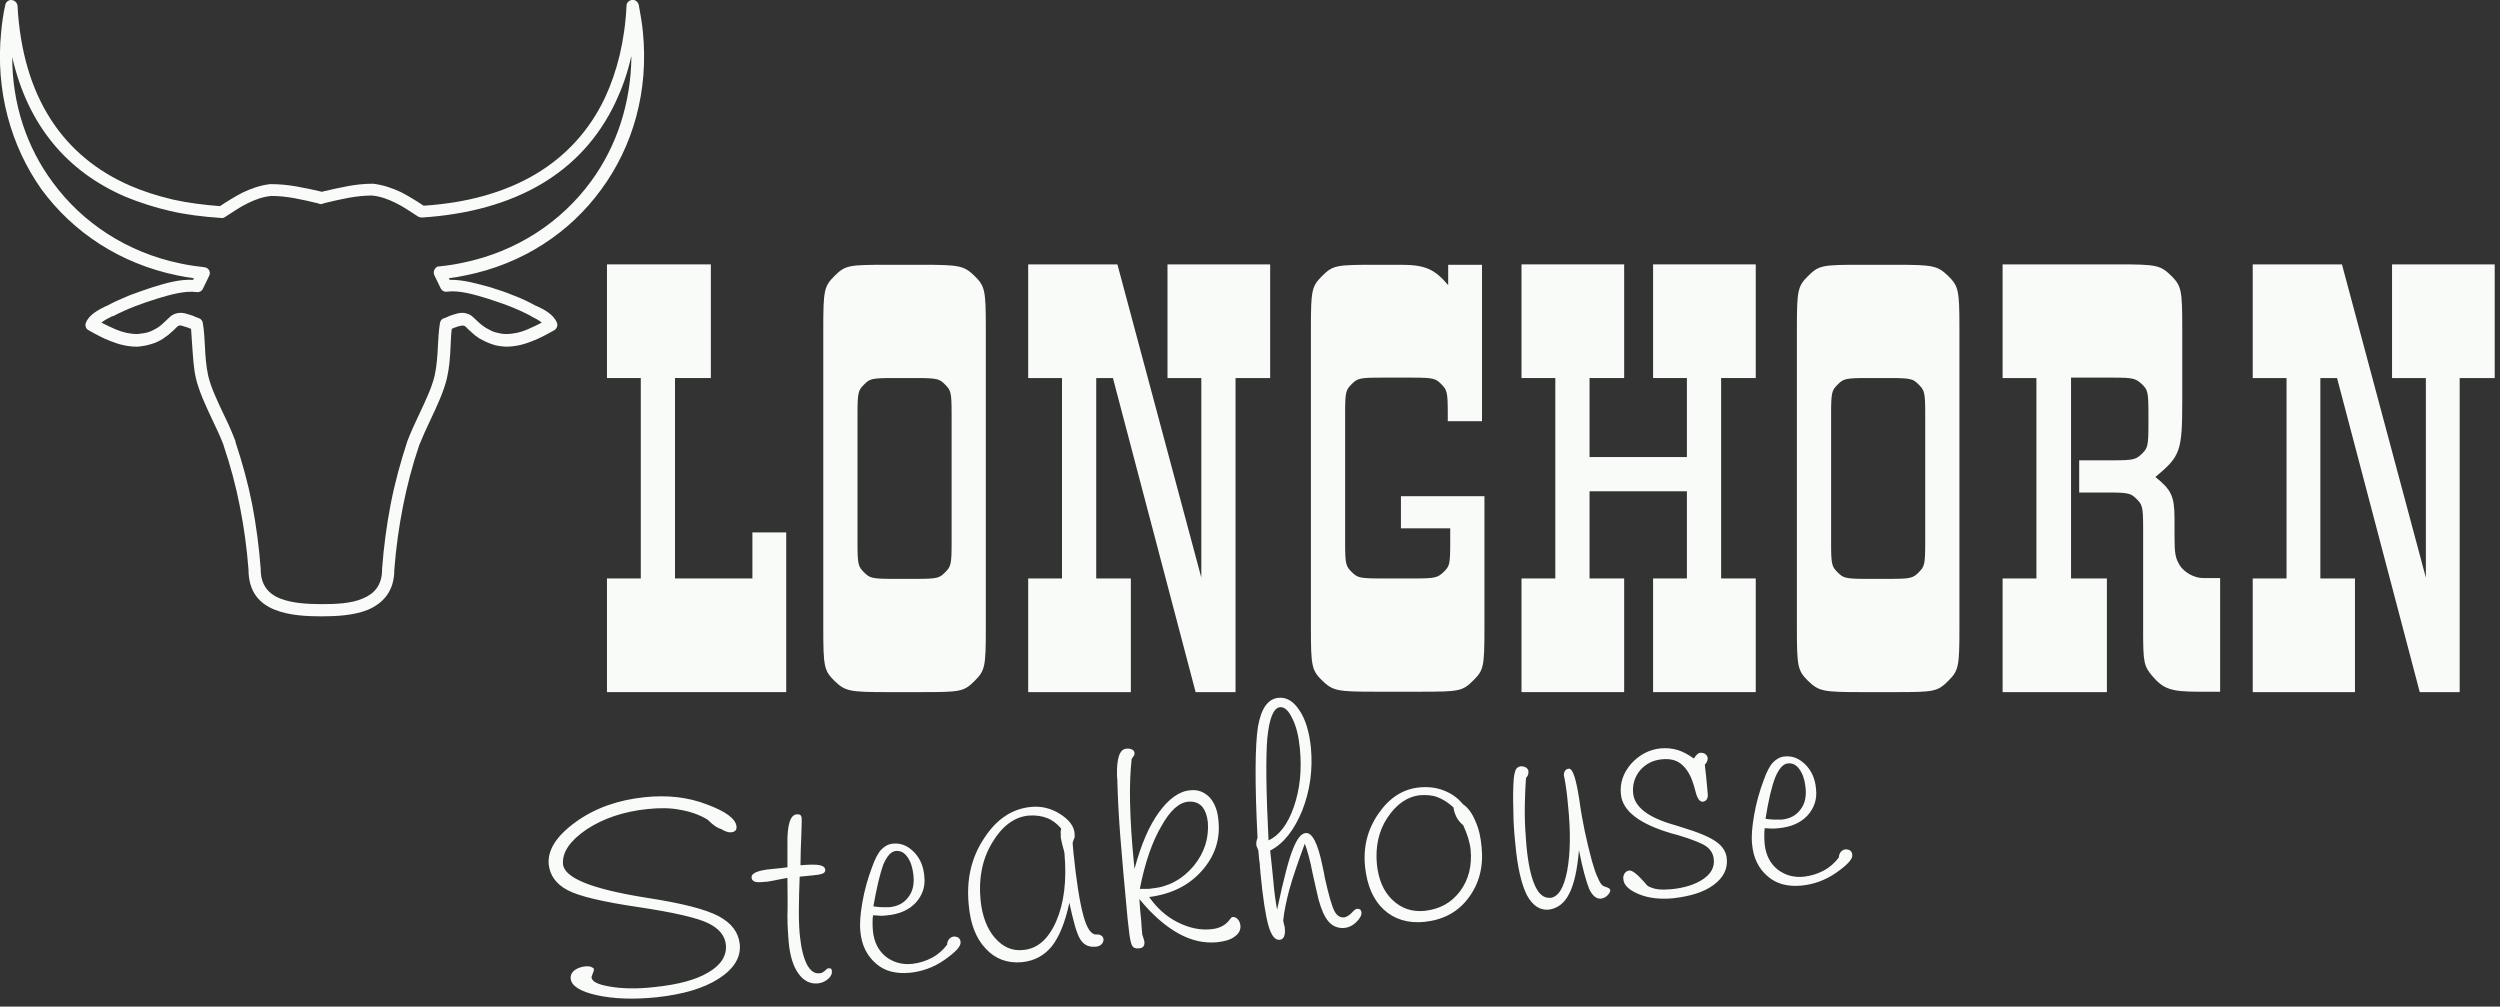
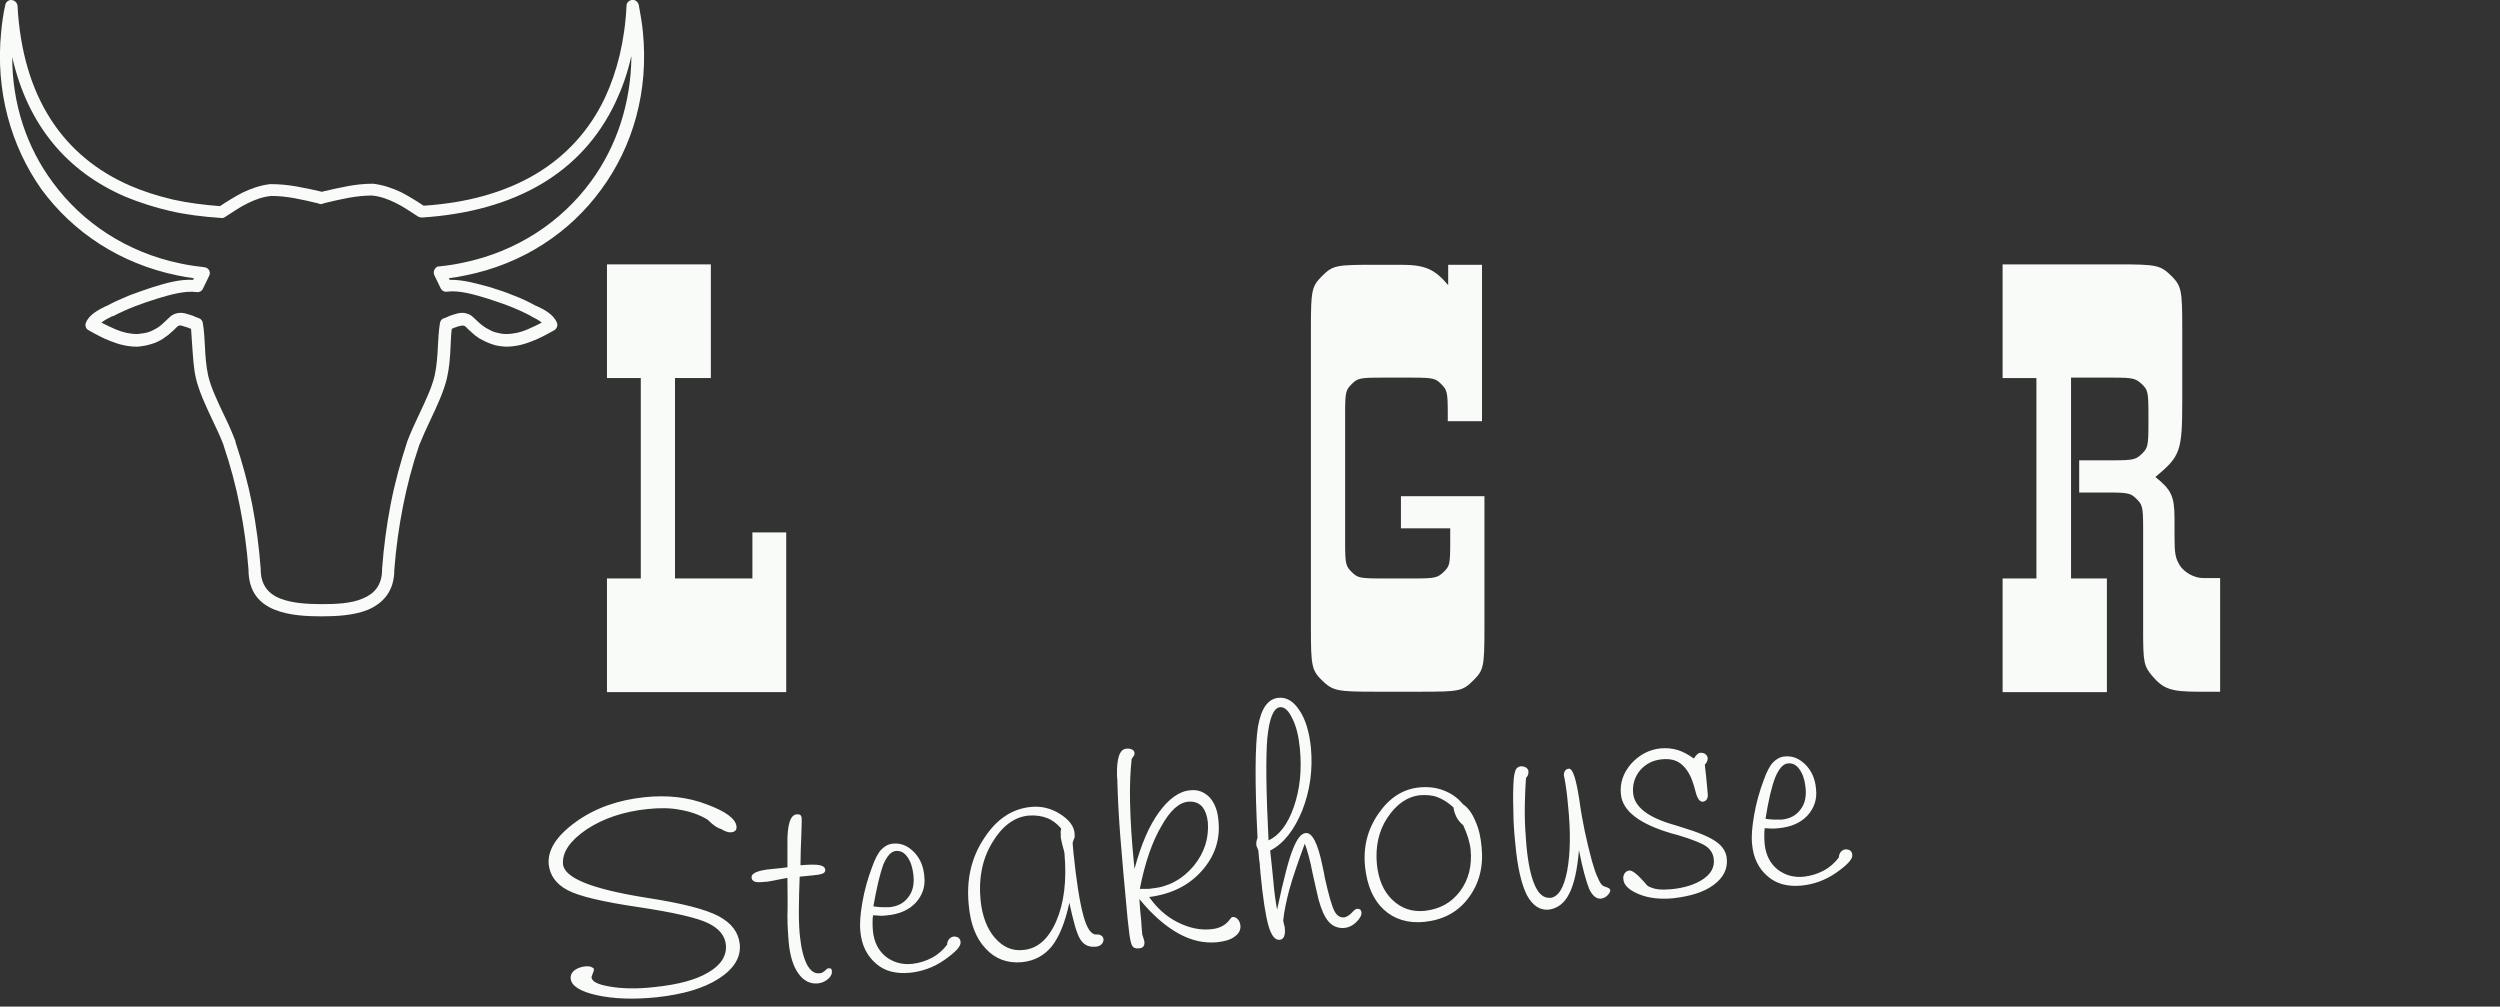
<svg xmlns="http://www.w3.org/2000/svg" version="1.1" id="Ebene_1" x="0px" y="0px" viewBox="0 0 613.7 247.1" enable-background="new 0 0 613.7 247.1" xml:space="preserve">
  <rect x="0" y="0" width="613.7" height="247.1" fill="#333333" stroke="none" />
  <path fill="#F9FBF9" d="M78.6,50.1L78,49.9c-3.8-0.9-7.5-1.8-11.4-1.8c-2.1,0.2-4,0.9-5.8,1.8c-1.9,0.9-3.7,2.2-5.6,3.4  c-0.3,0.2-0.7,0.3-1,0.2c-4.4-0.3-8.5-0.8-12.4-1.7c-3.9-0.9-7.6-2.1-11-3.5C16.4,42.1,6.8,30.7,3,14C3,25.6,6.6,36.2,12.9,44.7  c7.3,10,18.3,17.3,31.5,20c1.9,0.4,3.9,0.7,5.8,0.9c0.8,0.1,1.4,0.8,1.3,1.6c0,0.2-0.1,0.4-0.2,0.6l-1.5,3.1  c-0.3,0.6-0.9,0.9-1.5,0.8l0,0l0,0c-3-0.4-6.7,0.7-9.7,1.6l0,0l0,0c-1.9,0.6-3.7,1.2-5.5,1.9c-1.8,0.7-3.6,1.5-5.3,2.4l-0.1,0  l-0.3,0.1c-0.8,0.4-1.8,0.9-2.5,1.5c1.2,0.6,2.4,1.2,3.6,1.7c1.7,0.7,3.4,1.1,5.2,1.1c1-0.1,1.8-0.2,2.5-0.4  c0.8-0.2,1.5-0.6,2.4-1.1l0,0c0.5-0.3,1-0.7,1.4-1.1c0.5-0.4,0.9-0.9,1.5-1.4c0.4-0.4,0.8-0.7,1.3-0.9c0.5-0.2,1-0.3,1.5-0.3  c0.1,0,0.2,0,0.3,0c0.4,0,0.7,0.1,1.1,0.2c0.3,0.1,0.7,0.2,1,0.3l0,0c0.4,0.1,0.9,0.3,1.3,0.5c0.3,0.1,0.5,0.2,0.8,0.3  c0.6,0.2,0.9,0.7,1,1.2l0,0l0,0l0,0.1c0.3,1.8,0.4,3.6,0.5,5.5c0.1,2.5,0.3,5,0.8,7.3l0,0c0.7,3,2.3,6.3,3.8,9.5  c1.1,2.2,2.1,4.5,2.9,6.6c0,0.1,0,0.1,0,0.2c1.7,5.1,3.1,10.2,4.1,15.3c1,5.2,1.7,10.5,2.1,15.9c0,0,0,0.1,0,0.1l0,0  c0,3.9,2,6,4.7,7.1c3,1.2,6.9,1.4,10.2,1.4c3.3,0,7.3-0.1,10.2-1.4c2.7-1.1,4.7-3.2,4.7-7.1c0-0.1,0-0.1,0-0.2  c0.4-5.4,1.1-10.6,2.1-15.8c1-5.2,2.4-10.3,4.1-15.5l0,0l0,0l0,0l0,0l0,0l0,0c0.8-2.1,1.8-4.3,2.9-6.6c1.5-3.2,3.1-6.5,3.8-9.5  c0.5-2.3,0.7-4.8,0.8-7.3c0.1-1.9,0.2-3.7,0.5-5.6c0.1-0.6,0.5-1.1,1.1-1.2c0.3-0.1,0.5-0.2,0.7-0.3c0.4-0.2,0.9-0.4,1.3-0.5l0,0  c0.3-0.1,0.7-0.2,1-0.3c0.4-0.1,0.8-0.2,1.2-0.2c0.1,0,0.1,0,0.2,0c0.5,0,1,0.1,1.5,0.3c0.5,0.2,0.9,0.5,1.3,0.9l0,0  c0.5,0.5,1,0.9,1.5,1.4c0.5,0.4,1,0.8,1.5,1.1h0c0.9,0.5,1.6,0.9,2.4,1.1c0.8,0.2,1.6,0.4,2.5,0.4c1.8,0,3.6-0.4,5.2-1.1  c1.2-0.5,2.4-1.1,3.6-1.7c-0.7-0.6-1.7-1.1-2.5-1.5l-0.3-0.2l0,0l0,0c-1.7-0.9-3.5-1.7-5.3-2.4c-1.8-0.7-3.7-1.3-5.5-1.9v0l0,0  c-3-0.9-6.7-2-9.7-1.6c-0.7,0.1-1.3-0.3-1.6-1l-1.5-3.1c-0.3-0.7,0-1.6,0.7-2c0.2-0.1,0.3-0.1,0.5-0.1l0,0c2-0.2,3.9-0.5,5.8-0.9  c13.2-2.7,24.2-10,31.5-20c6.3-8.6,9.8-19.2,9.9-30.7l-0.1,0.3c-0.9,4-2.2,7.6-3.8,11c-8.2,17.4-24.7,26.8-47.5,28.3  c-0.3,0-0.7-0.1-0.9-0.2l0,0c-1.9-1.2-3.7-2.5-5.6-3.4c-1.8-0.9-3.7-1.6-5.8-1.8c-3.9,0-7.6,0.9-11.4,1.8l-0.7,0.2  C79.1,50.1,78.8,50.1,78.6,50.1L78.6,50.1z M78.7,47l0.3,0.1l0.3-0.1c4-0.9,7.9-1.9,12.1-1.9v0c0.1,0,0.1,0,0.2,0  c2.5,0.3,4.8,1.1,6.9,2.1c1.9,1,3.7,2.1,5.5,3.3c21.4-1.4,36.8-10.3,44.5-26.5c1.5-3.2,2.7-6.7,3.6-10.4c0.9-3.8,1.5-7.9,1.7-12.2  l0,0h0c0-0.7,0.5-1.2,1.2-1.4c0.8-0.2,1.6,0.4,1.8,1.2c0.4,2.2,0.8,4.4,1,6.5c1.5,14.6-2.4,28.2-10.2,38.8  c-7.7,10.6-19.3,18.3-33.3,21.1c-1.3,0.3-2.7,0.5-4.1,0.7l0.2,0.4c3.3-0.1,6.9,1,9.9,1.8l0,0v0l0,0c1.9,0.6,3.8,1.2,5.7,2  c1.9,0.7,3.8,1.6,5.6,2.6l0.3,0.1c1.7,0.8,4,2,4.8,4l0,0c0.3,0.7,0,1.5-0.7,1.9c-1.8,1-3.6,2-5.5,2.7c-2,0.8-4.1,1.3-6.3,1.3v0  c0,0-0.1,0-0.1,0c-1.2-0.1-2.3-0.2-3.3-0.6c-1-0.3-2-0.8-3.1-1.4l0,0l0,0c-0.6-0.4-1.3-0.9-1.8-1.4c-0.6-0.5-1.1-1-1.6-1.5l0,0h0  l0,0h0c-0.1-0.1-0.2-0.1-0.3-0.2c-0.1,0-0.2,0-0.3-0.1c-0.3,0-0.5,0.1-0.7,0.1c-0.3,0.1-0.5,0.1-0.8,0.2c0,0-0.1,0-0.2,0.1  c-0.4,0.1-0.7,0.2-1,0.4l-0.1,0c-0.2,1.5-0.2,2.9-0.3,4.4c-0.1,2.6-0.3,5.2-0.9,7.8c-0.8,3.3-2.4,6.7-4,10.1c-1,2.1-2,4.3-2.8,6.3  l0,0c-1.7,5-3,10-4,15.1c-1,5.1-1.7,10.2-2.1,15.4c0,5.4-2.8,8.3-6.5,9.9c-3.5,1.4-7.8,1.6-11.4,1.6c-3.6,0-7.9-0.2-11.4-1.6  c-3.8-1.5-6.5-4.4-6.5-9.9c-0.4-5.2-1.1-10.4-2.1-15.4c-1-5.1-2.3-10-4-15l0-0.1c-0.8-2.1-1.8-4.2-2.8-6.3c-1.6-3.4-3.2-6.8-4-10.1  l0,0c-0.6-2.6-0.7-5.2-0.9-7.8c-0.1-1.5-0.2-3-0.3-4.4l-0.1,0c-0.3-0.1-0.7-0.3-1-0.4v0l-0.1,0c-0.3-0.1-0.6-0.2-0.9-0.3  c-0.2-0.1-0.5-0.1-0.7-0.1c-0.1,0-0.2,0-0.3,0.1c-0.1,0-0.2,0.1-0.3,0.2c-0.5,0.5-1,1-1.6,1.5c-0.5,0.5-1.1,0.9-1.7,1.3  c0,0-0.1,0.1-0.1,0.1c-1.1,0.7-2,1.1-3.1,1.4c-1,0.3-2,0.5-3.2,0.6c-0.1,0-0.1,0-0.2,0c-2.2,0-4.3-0.5-6.3-1.3  c-1.9-0.7-3.7-1.7-5.5-2.7c-0.7-0.3-1-1.2-0.7-1.9c0.8-2,3.2-3.2,4.8-4l0.3-0.1c1.8-1,3.7-1.8,5.6-2.6c1.9-0.7,3.8-1.4,5.7-2l0,0  l0,0c2.9-0.9,6.5-2,9.9-1.8l0.2-0.4c-1.4-0.2-2.7-0.4-4.1-0.7c-14-2.9-25.5-10.5-33.3-21.1C2.7,35.9-1.2,22.3,0.3,7.7  c0.2-2.1,0.5-4.3,1-6.5C1.4,0.6,2,0,2.7,0c0.8,0,1.5,0.6,1.6,1.4c1.2,22.3,11.1,37,27.7,44.2c3.2,1.4,6.7,2.5,10.5,3.4  c3.6,0.8,7.5,1.3,11.5,1.6c1.8-1.2,3.6-2.3,5.5-3.3c2.1-1,4.3-1.8,6.8-2.1c0.1,0,0.2,0,0.3,0C70.8,45.2,74.7,46.1,78.7,47L78.7,47z   M27.7,77.8L27.7,77.8L27.7,77.8L27.7,77.8z M116.4,78.1L116.4,78.1L116.4,78.1L116.4,78.1z" />
  <path fill="#F9FBF9" d="M173.7,201.2c-2-1.2-4.3-2-6.7-2.4c-2.4-0.5-5.1-0.5-8-0.2c-5.9,0.6-10.9,2.3-15,5c-4.1,2.8-6,5.6-5.8,8.5  c0.3,3.4,7,6.1,20,8.2l0.6,0.1c8.5,1.3,14.4,2.8,17.6,4.5c3.2,1.7,4.9,4,5.2,6.9c0.3,3.2-1.4,6-5.1,8.4c-3.7,2.4-8.8,3.9-15.2,4.6  c-5.8,0.6-10.7,0.4-14.8-0.5c-4.1-0.9-6.2-2.3-6.4-4c-0.1-0.8,0.2-1.5,0.9-2.1c0.7-0.5,1.6-0.9,2.9-1c0.5,0,0.9,0,1.3,0.2  c0.4,0.2,0.6,0.3,0.6,0.6c0,0.2-0.1,0.6-0.3,1c-0.2,0.5-0.3,0.8-0.3,0.9c0.1,1.1,1.6,1.8,4.6,2.3c2.9,0.5,6.6,0.6,10.9,0.1  c5.7-0.6,10-1.7,13.2-3.6c3.1-1.8,4.5-4.1,4.3-6.7c-0.2-2.3-1.7-4.1-4.4-5.4c-2.7-1.3-8.3-2.6-16.9-3.9c-8.9-1.3-14.8-2.7-17.6-4.2  c-2.8-1.5-4.3-3.6-4.6-6.3c-0.3-3.5,1.8-6.9,6.6-10.4c4.7-3.4,10.3-5.4,16.9-6.1c5.7-0.6,10.8,0,15.4,1.8c4.6,1.7,7,3.5,7.2,5.4  c0,0.4,0,0.8-0.3,1c-0.2,0.2-0.5,0.4-1,0.4c-0.7,0.1-1.5-0.2-2.5-0.8C175.9,203.2,174.8,202.3,173.7,201.2L173.7,201.2z   M193.3,215.5c-1.5,0.3-2.7,0.5-3.6,0.7c-0.9,0.2-1.7,0.3-2.3,0.3c-1,0.1-1.7,0.1-2.2-0.1c-0.4-0.2-0.7-0.5-0.7-1  c-0.1-1.1,1.7-1.8,5.2-2.1c1.5-0.1,2.7-0.3,3.6-0.4c0-1.4,0-3.2,0-5.5c-0.1-4.9,0.7-7.4,2.3-7.5c0.4,0,0.7,0,0.9,0.2  c0.2,0.2,0.3,0.5,0.3,1.1c0,0.2,0,1.5-0.1,4c-0.1,2.5-0.2,4.9-0.2,7.2c2.4-0.2,4-0.2,4.8,0c0.8,0.2,1.2,0.5,1.3,1.1  c0,0.3-0.1,0.6-0.4,0.8c-0.3,0.2-0.7,0.3-1.2,0.4l-1.6,0.2l-3.1,0.3c-0.1,3-0.2,5.8-0.2,8.5c0,2.6,0.1,4.8,0.3,6.4  c0.3,2.9,0.9,5.1,1.7,6.7c0.9,1.6,1.9,2.3,3.2,2.1c0.5,0,0.8-0.3,1.2-0.6c0.4-0.4,0.6-0.6,0.9-0.6c0.3,0,0.5,0,0.6,0.1  c0.1,0.1,0.2,0.3,0.2,0.5c0.1,0.7-0.2,1.4-0.9,2c-0.7,0.6-1.5,1-2.5,1.1c-1.9,0.2-3.5-0.6-4.8-2.4c-1.3-1.8-2.1-4.4-2.4-7.8  c-0.1-1.5-0.3-3.5-0.3-6.2C193.4,222.1,193.3,219,193.3,215.5L193.3,215.5z M214.3,224.7c-0.1,0.6-0.1,1.2-0.1,1.8  c0,0.6,0,1.4,0.1,2.2c0.3,2.6,1.3,4.6,3.1,6.1c1.8,1.4,4,2.1,6.6,1.8c1.7-0.2,3.3-0.7,4.8-1.5c1.5-0.8,2.7-1.9,3.7-3.2  c0-0.6,0.2-1,0.5-1.4c0.4-0.4,0.8-0.6,1.2-0.6c0.4,0,0.8,0.1,1.1,0.3c0.3,0.3,0.5,0.6,0.5,1.1c0.1,1-1.2,2.4-3.9,4.3  c-2.7,1.9-5.6,2.9-8.6,3.2c-3.4,0.3-6.2-0.4-8.3-2.3c-2.2-1.9-3.5-4.5-3.8-7.9c-0.2-1.9,0-4.2,0.5-7.1c0.5-2.9,1.3-5.8,2.4-8.7  c0.7-2,1.5-3.5,2.3-4.3c0.8-0.8,1.7-1.3,2.8-1.4c1.9-0.2,3.6,0.5,5.1,2c1.5,1.5,2.4,3.5,2.6,6c0.3,2.6-0.5,4.7-2.1,6.5  c-1.7,1.8-4,2.8-7,3.1c-0.7,0.1-1.3,0.1-1.8,0.1C215.4,224.7,214.8,224.7,214.3,224.7L214.3,224.7z M214.4,222.5  c0.8,0.1,1.6,0.2,2.2,0.2c0.6,0,1.2,0,1.7,0c2.1-0.2,3.6-1,4.7-2.5c1.1-1.4,1.5-3.3,1.2-5.6c-0.2-1.8-0.7-3.2-1.5-4.3  c-0.8-1.1-1.7-1.5-2.8-1.4c-1.2,0.1-2.2,1.3-3.1,3.4C216,214.6,215.2,217.9,214.4,222.5L214.4,222.5z M263.3,206.9l0.2,2.3  c0.7,6.9,1.5,12,2.4,15.4s2,4.9,3.3,4.8l0.3,0c0.3,0,0.6,0.1,0.9,0.3c0.3,0.2,0.4,0.5,0.5,0.8c0,0.5-0.1,0.9-0.5,1.3  c-0.4,0.4-0.9,0.6-1.7,0.6c-1.5,0.1-2.7-0.5-3.5-1.8c-0.9-1.4-1.7-4.4-2.7-9c-1,4.8-2.5,8.4-4.3,10.7c-1.9,2.3-4.3,3.6-7.4,3.9  c-3.5,0.3-6.5-0.8-8.8-3.3c-2.4-2.5-3.8-6.1-4.2-10.8c-0.6-6.1,0.6-11.5,3.7-16.2c3-4.7,6.8-7.3,11.4-7.8c2.6-0.3,5.1,0.3,7.3,1.7  c2.2,1.4,3.5,3,3.6,4.9c0,0.3,0,0.6,0,0.9C263.6,205.9,263.5,206.4,263.3,206.9L263.3,206.9z M260.5,203.4c-1-1.2-2.2-2.1-3.5-2.6  c-1.3-0.5-2.8-0.7-4.4-0.6c-3.6,0.3-6.6,2.6-9,6.6c-2.5,4.1-3.4,8.8-2.9,14.1c0.4,4,1.6,7.1,3.5,9.3c2,2.3,4.3,3.3,7,3  c3.5-0.3,6.2-2.7,8.1-7.1c1.9-4.4,2.6-9.9,2-16.7c0-0.1-0.1-0.3-0.1-0.5c-0.5-1.7-0.7-2.8-0.8-3.3c0-0.3,0-0.6,0-1  C260.3,204.4,260.4,203.9,260.5,203.4L260.5,203.4z M279.8,218.2c0.6,0,1.1,0,1.6,0c0.5,0,1,0,1.4-0.1c4.1-0.4,7.5-2.3,10.2-5.5  c2.7-3.3,3.8-6.9,3.5-10.8c-0.2-1.7-0.7-3-1.5-3.9c-0.9-0.9-2-1.2-3.3-1.1c-2.3,0.2-4.5,2.2-6.6,6  C282.9,206.5,281.1,211.6,279.8,218.2L279.8,218.2z M278.5,213.3c1.6-6,3.6-10.6,6-13.9c2.4-3.3,5-5.2,7.7-5.4  c1.9-0.2,3.4,0.4,4.7,1.7c1.2,1.3,2,3.2,2.2,5.7c0.5,4.7-0.9,8.8-4.1,12.4c-3.2,3.6-7.5,5.7-12.9,6.4c1.9,2.7,4.2,4.8,7,6.2  c2.8,1.4,5.5,2,8.3,1.7c2-0.2,3.5-1,4.5-2.4c0.3-0.4,0.5-0.6,0.7-0.6c0.4,0,0.8,0.1,1.2,0.5c0.4,0.4,0.6,0.9,0.7,1.6  c0.1,1.1-0.4,2-1.4,2.7c-1,0.8-2.5,1.2-4.3,1.4c-3.2,0.3-6.4-0.4-9.6-2.2c-3.2-1.8-6.4-4.6-9.5-8.4c0.1,1.7,0.2,3,0.3,3.9  c0.1,0.9,0.2,1.7,0.2,2.4l0.2,2.4c0.1,0.3,0.2,0.6,0.3,0.9c0.1,0.3,0.1,0.5,0.2,0.7c0.1,0.6,0,1-0.2,1.3c-0.2,0.3-0.6,0.5-1.1,0.5  c-0.8,0.1-1.4-0.1-1.7-0.7c-0.3-0.5-0.6-1.9-0.8-4l-0.3-2.6c-0.8-8.4-1.4-15.2-1.8-20.3c-0.4-5.2-0.6-9.5-0.7-13c0-0.4,0-1-0.1-1.7  c-0.1-4.3,0.6-6.5,2.2-6.7c0.6-0.1,1.1,0,1.5,0.2c0.4,0.2,0.6,0.5,0.6,0.9c0,0.2,0,0.3-0.1,0.5c-0.1,0.2-0.3,0.5-0.6,0.9  c-0.3,2.7-0.5,6.3-0.4,10.7c0.1,4.4,0.4,9.2,0.9,14.3L278.5,213.3L278.5,213.3z M311.4,206.3c2.6-1.2,4.7-3.9,6.2-8.2  c1.5-4.3,2-9,1.5-14.3c-0.3-3.1-0.9-5.6-1.9-7.5c-0.9-1.9-1.9-2.8-3-2.7c-1.6,0.2-2.6,2.7-3.1,7.6  C310.7,186.1,310.8,194.4,311.4,206.3L311.4,206.3z M313.5,223.3c1.6-7.5,2.9-12.5,3.9-14.9c1-2.5,2-3.8,3.1-3.9  c1.6-0.2,3,2.5,4.1,7.9c0.3,1.3,0.5,2.3,0.6,3c1,4.5,1.8,7.2,2.4,8.3c0.6,1.1,1.4,1.6,2.4,1.5c0.5-0.1,1.1-0.4,1.8-1.1  c0.6-0.7,1.1-1,1.3-1c0.3,0,0.6,0,0.8,0.2c0.2,0.1,0.2,0.3,0.3,0.6c0.1,0.7-0.3,1.5-1.2,2.4c-0.9,0.9-1.9,1.4-3.1,1.5  c-1.4,0.1-2.7-0.4-3.7-1.5c-1-1.1-1.8-2.9-2.5-5.4c-0.3-1.2-0.8-3.5-1.5-6.6c-0.6-3.2-1.3-5.6-1.9-7.2c-1.7,4.6-3,8.4-3.8,11.3  c-0.8,3-1.3,5.5-1.5,7.6c0.1,0.5,0.2,1,0.3,1.3c0.1,0.3,0.1,0.6,0.1,0.6c0.1,0.9,0,1.5-0.2,2c-0.2,0.5-0.6,0.8-1.1,0.8  c-1.1,0.1-2-1-2.7-3.4c-0.7-2.4-1.4-6.8-2-13.2c0,0,0-0.4-0.1-1.1c0-0.7-0.1-1.4-0.2-2l-0.2-2.2c-0.2-0.5-0.3-0.8-0.4-1  c-0.1-0.2-0.1-0.4-0.1-0.5c0-0.2,0-0.4,0-0.6c0.1-0.3,0.1-0.6,0.3-1c-0.7-13.7-0.6-22.8,0.1-27.3c0.8-4.5,2.4-6.8,5-7.1  c2-0.2,3.7,0.8,5.2,3.1c1.5,2.2,2.4,5.3,2.8,9.1c0.5,5.4-0.2,10.5-2.1,15.4c-2,4.9-4.6,8.2-7.9,9.9c0.3,2.8,0.6,5.4,0.8,7.7  C312.8,218.9,313.1,221.1,313.5,223.3L313.5,223.3z M359.1,197.4c1.2,0.8,2.2,2.1,3,4c0.9,1.9,1.4,4.1,1.6,6.5  c0.5,4.9-0.6,9-3.2,12.5c-2.6,3.5-6.2,5.4-10.8,5.9c-4,0.4-7.4-0.6-10-3c-2.6-2.4-4.1-5.9-4.6-10.5c-0.5-4.9,0.6-9.2,3.3-13.1  c2.7-3.9,6-6,10-6.4c2.1-0.2,4.1,0,5.9,0.7C356.2,194.7,357.8,195.8,359.1,197.4L359.1,197.4z M356.8,198.2c-1.3-1.2-2.6-2-3.9-2.5  c-1.3-0.5-2.7-0.6-4.2-0.5c-3.2,0.3-5.9,2.2-8.1,5.5c-2.2,3.3-3,7.2-2.6,11.5c0.4,3.7,1.6,6.6,3.8,8.7c2.2,2.1,4.8,3,7.9,2.7  c3.7-0.4,6.6-2,8.7-4.8c2.1-2.8,3-6.3,2.6-10.3c-0.1-0.9-0.3-1.8-0.6-2.8c-0.3-1-0.7-2-1.2-3.1c-0.7-0.6-1.2-1.2-1.6-1.9  C357.2,199.9,356.9,199.1,356.8,198.2L356.8,198.2z M387.6,208.7c-0.4,4.8-1.2,8.4-2.4,10.7c-1.2,2.4-2.9,3.6-5,3.9  c-2.2,0.2-4-1-5.4-3.6c-1.3-2.6-2.3-6.8-2.8-12.4c-0.3-2.8-0.5-5.5-0.5-8.3c-0.1-2.8-0.1-5.4,0.1-7.9c0.1-1,0.3-1.7,0.5-2.2  c0.3-0.5,0.7-0.7,1.2-0.8c0.5,0,0.9,0.1,1.3,0.3c0.4,0.3,0.6,0.6,0.6,1c0,0.3,0,0.5-0.1,0.8c-0.1,0.3-0.3,0.5-0.5,0.8  c-0.2,2.9-0.3,5.8-0.3,8.6c0,2.8,0.2,5.4,0.4,7.9c0.4,4.4,1.1,7.7,2.1,9.9c1,2.2,2.2,3.1,3.8,3c1.9-0.2,3.3-2.4,4.1-6.6  c0.8-4.2,0.9-9.7,0.2-16.3c-0.2-2.4-0.5-4.7-0.9-6.7c-0.1-0.3-0.1-0.5-0.1-0.6c0-0.4,0.1-0.7,0.3-1c0.2-0.3,0.6-0.5,0.9-0.5  c1-0.1,1.8,2.5,2.6,7.7c0.7,5.2,1.8,10.2,3.1,15c0.5,1.7,0.9,3,1.4,4c0.4,1,0.8,1.6,1.1,1.9c0.2,0.2,0.6,0.3,1.1,0.5  c0.6,0.2,0.8,0.4,0.9,0.7c0,0.4-0.2,0.8-0.7,1.3c-0.5,0.5-1,0.7-1.6,0.8c-1.1,0.1-2.1-0.7-2.9-2.4  C389.4,216.4,388.5,213.3,387.6,208.7L387.6,208.7z M415.8,186.2L415.8,186.2c0.6-0.9,1.1-1.4,1.6-1.4c0.4,0,0.8,0,1.2,0.3  c0.3,0.2,0.5,0.5,0.6,0.9c0,0.3,0,0.5-0.1,0.8c-0.1,0.3-0.3,0.6-0.6,0.9l0.1,1l0.2,1.7l0.4,4.3c0.1,0.6,0,1.1-0.2,1.5  c-0.2,0.3-0.5,0.5-0.9,0.6c-0.8,0.1-1.4-0.7-1.8-2.2c-0.3-1.2-0.6-2.2-0.9-3c-0.7-1.9-1.7-3.3-2.9-4.2c-1.2-0.9-2.8-1.2-4.6-1  c-2.1,0.2-3.9,1.1-5.3,2.7c-1.3,1.6-1.9,3.5-1.7,5.6c0.3,3.4,3.7,6,10.1,7.8c0.7,0.2,1.2,0.4,1.6,0.5c4.3,1.3,7.2,2.5,8.8,3.7  c1.5,1.1,2.4,2.5,2.5,4.2c0.2,2.4-0.8,4.5-3.2,6.3c-2.4,1.8-5.7,2.8-9.9,3.3c-3.2,0.3-6.1,0-8.5-1c-2.4-1-3.7-2.2-3.8-3.7  c-0.1-0.6,0.1-1,0.3-1.4c0.3-0.4,0.6-0.6,1.1-0.7c0.8-0.1,2,0.9,3.8,2.9c0.3,0.4,0.6,0.7,0.8,0.9c0.8,0.4,1.6,0.7,2.5,0.8  c0.9,0.1,2,0.1,3.1,0c3.4-0.3,6.1-1.2,8-2.5c1.9-1.3,2.8-2.9,2.6-4.8c-0.1-1.3-0.7-2.4-1.8-3.2c-1.1-0.8-3.4-1.7-7-2.8  c-0.3-0.1-0.8-0.2-1.5-0.4c-7.9-2.3-12.1-5.5-12.5-9.6c-0.3-2.8,0.6-5.3,2.5-7.5c2-2.2,4.4-3.5,7.3-3.8c1.4-0.1,2.7,0,4.1,0.4  C413.1,184.5,414.4,185.2,415.8,186.2L415.8,186.2z M433.2,203.3c-0.1,0.6-0.1,1.2-0.1,1.8c0,0.6,0,1.4,0.1,2.2  c0.3,2.6,1.3,4.6,3.1,6.1c1.8,1.4,4,2.1,6.6,1.8c1.7-0.2,3.3-0.7,4.8-1.5c1.5-0.8,2.7-1.9,3.7-3.2c0-0.6,0.2-1,0.5-1.4  c0.4-0.4,0.8-0.6,1.2-0.6c0.4,0,0.8,0.1,1.1,0.3c0.3,0.3,0.5,0.6,0.5,1.1c0.1,1-1.2,2.4-3.9,4.3c-2.7,1.9-5.6,2.9-8.6,3.2  c-3.4,0.3-6.1-0.4-8.3-2.3c-2.2-1.9-3.5-4.5-3.8-7.9c-0.2-1.9,0-4.2,0.5-7.1c0.5-2.9,1.3-5.8,2.4-8.7c0.7-2,1.5-3.5,2.3-4.3  c0.8-0.8,1.7-1.3,2.8-1.4c1.9-0.2,3.6,0.5,5.1,2c1.5,1.5,2.4,3.5,2.6,6c0.3,2.6-0.5,4.7-2.1,6.5c-1.7,1.8-4,2.8-7,3.1  c-0.7,0.1-1.3,0.1-1.8,0.1S433.7,203.3,433.2,203.3L433.2,203.3z M433.4,201c0.8,0.1,1.6,0.2,2.2,0.2c0.6,0,1.2,0,1.7,0  c2.1-0.2,3.6-1,4.7-2.5c1.1-1.4,1.5-3.3,1.2-5.6c-0.2-1.8-0.7-3.2-1.5-4.3c-0.8-1.1-1.7-1.5-2.8-1.4c-1.2,0.1-2.2,1.3-3.1,3.4  C434.9,193.1,434.1,196.5,433.4,201L433.4,201z" />
  <g>
    <path fill="#F9FBF9" d="M193,169.9H149V142h8.3V92.8H149V64.9h25.5v27.9h-8.8V142h19v-11.3h8.3V169.9z" />
-     <path fill="#F9FBF9" d="M217.9,169.9c-9.4,0-10.4-0.2-13.1-2.8c-2.5-2.5-2.7-3.5-2.7-12.9V80.7c0-9.4,0.2-10.4,2.7-12.9   c2.7-2.7,3.5-2.8,13.1-2.8h8.3c9.4,0,10.4,0.2,13.1,2.8c2.5,2.5,2.7,3.5,2.7,12.9v73.5c0,9.4-0.2,10.4-2.7,12.9   c-2.7,2.7-3.5,2.8-13.1,2.8H217.9z M210.5,133.4c0,5.2,0.2,5.7,1.6,7.1c1.4,1.4,1.9,1.6,7.2,1.6h5.5c5.4,0,5.8-0.2,7.2-1.6   c1.4-1.4,1.6-1.9,1.6-7.1v-31.9c0-5.2-0.2-5.7-1.6-7.1s-1.9-1.6-7.2-1.6h-5.5c-5.4,0-5.8,0.2-7.2,1.6s-1.6,1.9-1.6,7.1V133.4z" />
-     <path fill="#F9FBF9" d="M311.8,92.8h-8.5v77.1h-9.8l-20.3-77.1h-4.1V142h8.5v27.9h-25.2V142h8.3V92.8h-8.3V64.9h21.9l20.6,76.9   V92.8h-8.3V64.9h25.2V92.8z" />
    <path fill="#F9FBF9" d="M355.4,103.3v-1.9c0-5.2-0.2-5.7-1.6-7.1s-1.9-1.6-7.1-1.6H339c-5.3,0-5.8,0.2-7.2,1.6   c-1.4,1.4-1.6,1.9-1.6,7.1v31.9c0,5.2,0.2,5.7,1.6,7.1c1.4,1.4,1.9,1.6,7.2,1.6h8.2c5.2,0,5.7-0.2,7.2-1.6c1.4-1.4,1.6-1.7,1.6-7.1   v-3.6h-12.1v-7.9h20.5v32.3c0,9.6-0.2,10.4-2.7,12.9c-2.7,2.7-3.5,2.8-13.1,2.8h-11c-9.4,0-10.4-0.2-13.1-2.8   c-2.5-2.5-2.7-3.5-2.7-12.9V80.7c0-9.4,0.2-10.4,2.7-12.9c2.7-2.7,3.5-2.8,13.1-2.8h6.3c6,0,8.3,1.1,11.6,5v-5h8.3v38.4H355.4z" />
-     <path fill="#F9FBF9" d="M414.1,112.1V92.8h-8.3V64.9h25.2v27.9h-8.5V142h8.5v27.9h-25.2V142h8.3v-21.4h-23.9V142h8.5v27.9h-25.2   V142h8.3V92.8h-8.3V64.9h25.2v27.9h-8.5v19.4H414.1z" />
-     <path fill="#F9FBF9" d="M456.9,169.9c-9.4,0-10.4-0.2-13.1-2.8c-2.5-2.5-2.7-3.5-2.7-12.9V80.7c0-9.4,0.2-10.4,2.7-12.9   c2.7-2.7,3.5-2.8,13.1-2.8h8.3c9.4,0,10.4,0.2,13.1,2.8c2.5,2.5,2.7,3.5,2.7,12.9v73.5c0,9.4-0.2,10.4-2.7,12.9   c-2.7,2.7-3.5,2.8-13.1,2.8H456.9z M449.5,133.4c0,5.2,0.2,5.7,1.6,7.1c1.4,1.4,1.9,1.6,7.2,1.6h5.5c5.3,0,5.8-0.2,7.2-1.6   c1.4-1.4,1.6-1.9,1.6-7.1v-31.9c0-5.2-0.2-5.7-1.6-7.1c-1.4-1.4-1.9-1.6-7.2-1.6h-5.5c-5.3,0-5.8,0.2-7.2,1.6   c-1.4,1.4-1.6,1.9-1.6,7.1V133.4z" />
    <path fill="#F9FBF9" d="M508.2,142h9v27.9h-25.6V142h8.3V92.8h-8.3V64.9h28.3c9.6,0,10.4,0.2,13.1,2.8c2.5,2.5,2.7,3.5,2.7,12.9   v17.9c0,12.4-0.5,13.5-6.6,18.6c3.9,3.1,4.7,4.7,4.7,10.2v3.9c0,4.9,0.2,5.7,1.3,7.6c1.1,1.7,3.5,3.1,5.7,3.1h4.2v27.9h-5.2   c-6.8,0-8.7-0.6-11.5-3.9c-2-2.4-2.2-3.3-2.2-11v-25.3c0-5.2-0.2-5.7-1.6-7.1c-1.4-1.4-1.9-1.6-7.2-1.6h-6.9v-7.9h8.2   c5.2,0,5.7-0.2,7.2-1.6c1.4-1.4,1.6-1.9,1.6-7.2v-2.7c0-5.4-0.2-5.8-1.6-7.2c-1.6-1.4-2-1.6-7.2-1.6h-10.2V142z" />
-     <path fill="#F9FBF9" d="M612.3,92.8h-8.5v77.1h-9.8l-20.3-77.1h-4.1V142h8.5v27.9H553V142h8.3V92.8H553V64.9h21.9l20.6,76.9V92.8   h-8.3V64.9h25.2V92.8z" />
  </g>
</svg>